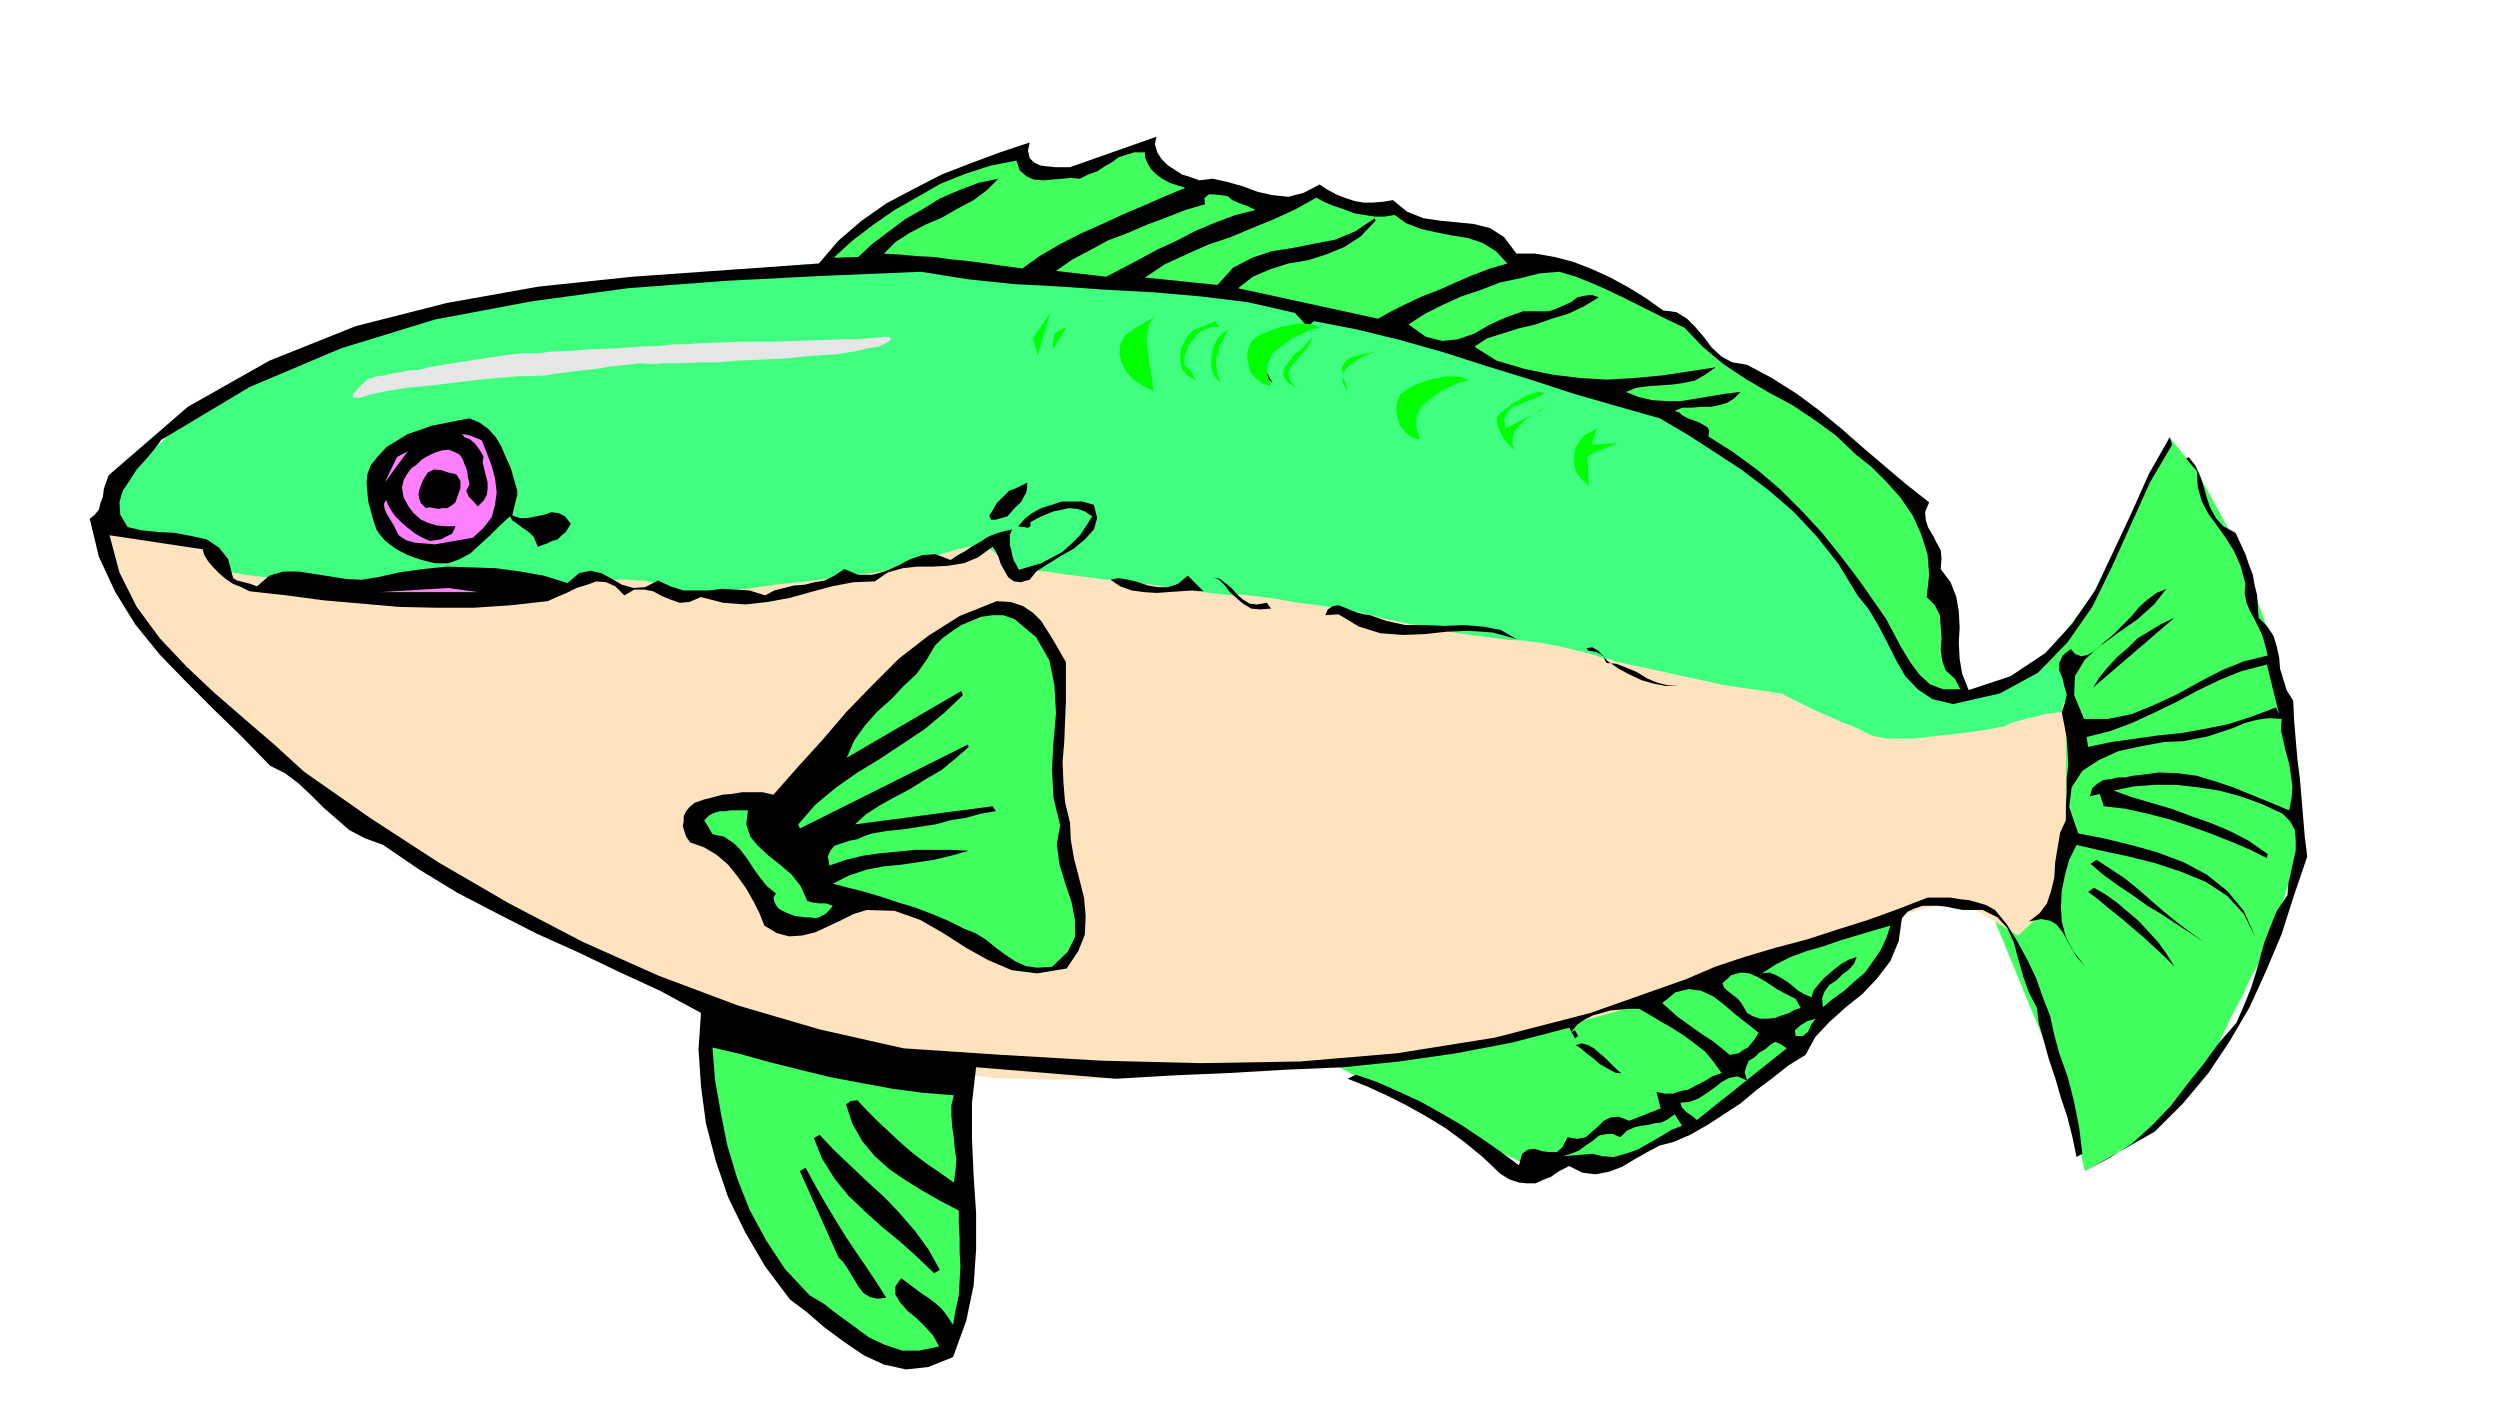
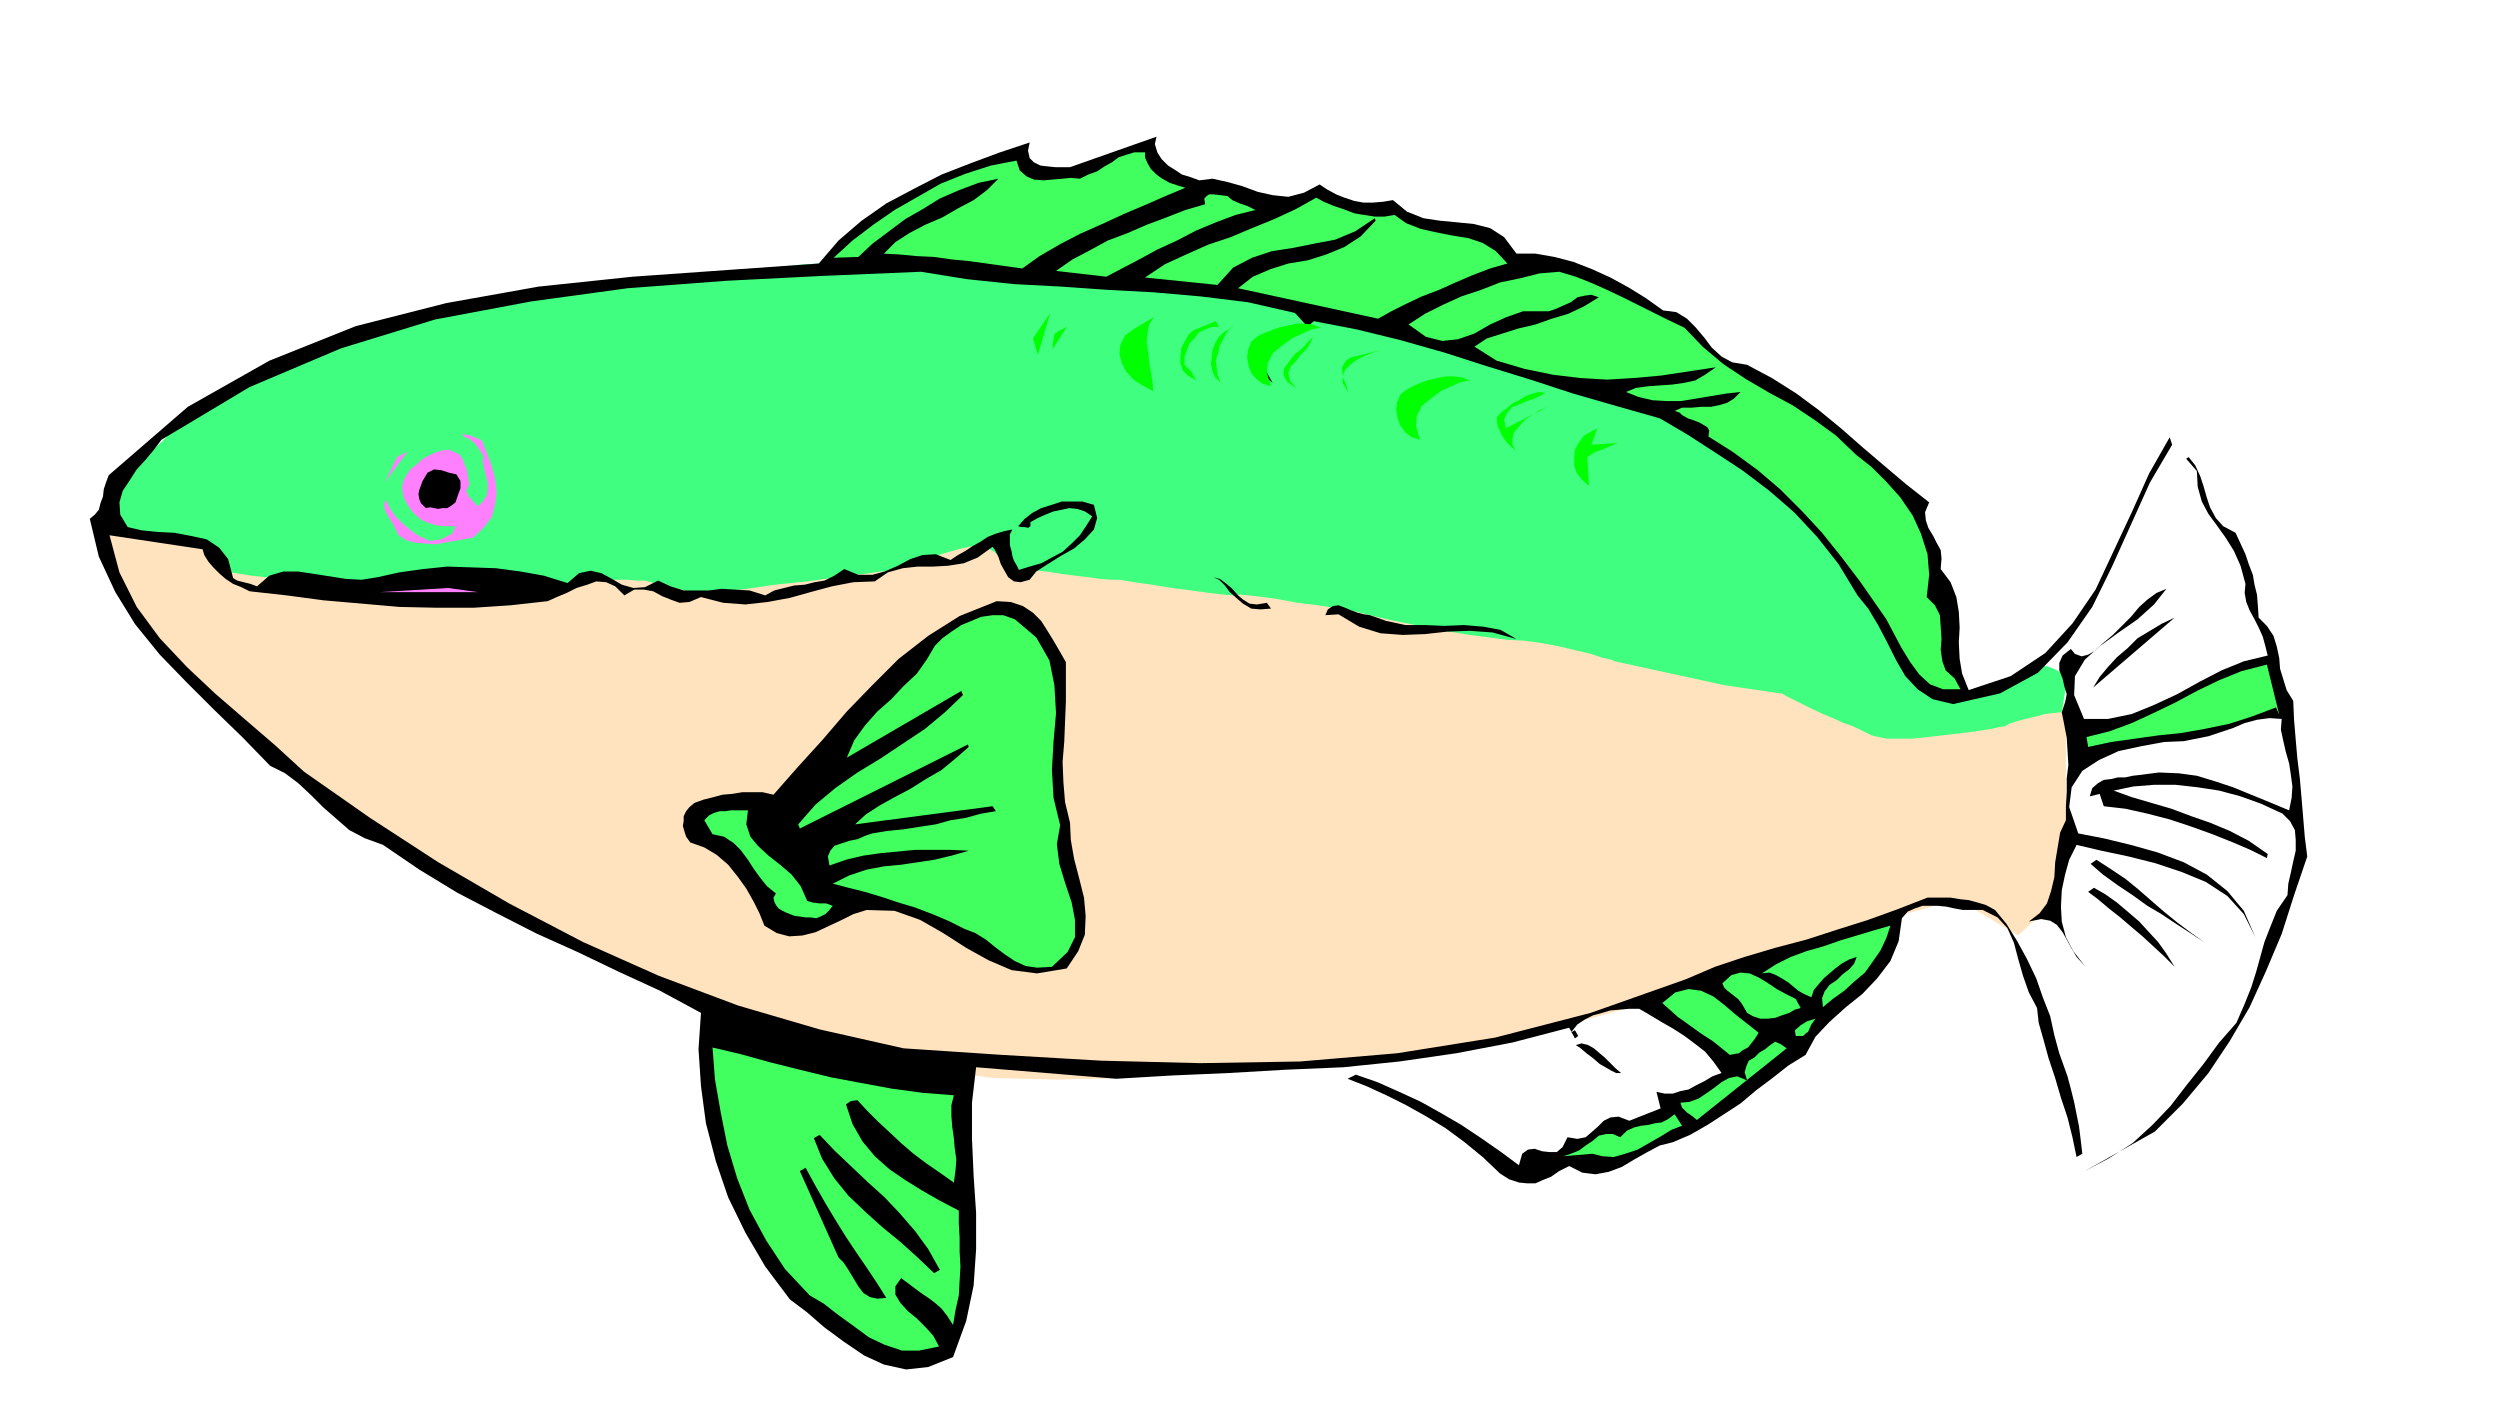
<svg xmlns="http://www.w3.org/2000/svg" width="490.455" height="276.752" fill-rule="evenodd" stroke-linecap="round" preserveAspectRatio="none" viewBox="0 0 3035 1713">
  <style>.brush1{fill:#40ff5e}.pen1{stroke:none}.brush4{fill:#000}.brush5{fill:#ff80ff}.brush6{fill:#0f0}</style>
-   <path d="m2005 1216 116 76-112 89-148 37-78-37-168-91 172-84 218 10zm526 206-21-89-99-241 34-231 32-53 63-85 94-192 33 41 51 93 1 4 4 11 6 16 7 19 6 19 7 19 4 15 2 11v8l3 13 4 16 6 19 5 17 6 18 3 15 2 12-1 11 1 17 2 19 2 21 2 19 2 16 1 11 1 5-2 4-3 13-6 19-5 22-7 22-6 21-6 16-2 10-6 8-8 17-11 20-11 24-12 22-9 19-6 13-2 6-87 108-74 42z" class="pen1 brush1" />
  <path d="M2508 854v158l-21 89-37 35-73-44-129 36-16 6-43 16-64 24-79 28-90 28-94 25-93 19-85 11-81 4-81 7-80 7-79 6-79 2-78-2-78-10-76-17-84-28-94-35-100-42-101-45-99-50-90-50-79-50-60-49-48-46-39-39-33-35-26-29-22-26-16-22-13-20-8-17-7-18-4-14-2-15v-22l2-7 1-5 1-1 164-22 1331-5 580 206 113 70 148-18 41 6z" class="pen1" style="fill:#ffe3bf" />
  <path d="m146 643 86 8 39 44h9l25 4 36 4 42 5 42 4 40 5 29 3 18 1 12-2 21-1 25-2 29-1 28-2 26-2 21-2 15-1 9-3 10-1h54l11 1h10l11 3 12 2 13 4 12 3 12 3 11 1h10l15-3 28-3 34-5 39-4 36-5 32-4 22-3h9l4-2 11-4 16-6 20-5 19-6 18-5 14-3h15l6 4 6 4 6 6 6 5 6 5 5 3 6 2 7-1 13 2 14 1 18 3 16 2 17 2 14 2 12 1h11l18 3 21 3 25 4 23 3 22 3 17 2 11 1 10-1 19 2 23 3 27 5 25 3 26 4 21 4 16 4 12 3 18 4 20 4 23 5 23 4 25 4 23 3 23 3 20 1 22 3 21 4 21 5 17 4 15 5 10 2 4 2 133 29 68 10h2l5 3 8 4 12 6 12 6 13 6 12 5 13 6 9 3 9 4 8 4 8 4 8 2 11 2h31l18-2 18-2 17-2 17-2 14-2 12-2 9-2 7-1 5-3 9-3 11-3 13-3 11-3 10-1 7-1h3l7-43-2-2-3-2-6-3-6-3-8-3-8-1h-8l-7 4-11 5-14 6-15 6-16 6-17 4-15 3-14-1-10-3-12-12-15-20-18-25-18-28-19-28-15-25-11-18-5-9-12-15-25-29-35-41-40-45-43-47-39-40-33-31-20-14-55-10-118-12-160-15-180-15-179-16-154-12-110-9-40-2-17 1-43 4-62 6-72 8-75 7-69 8-55 6-33 6-27 6-37 12-45 15-46 18-47 17-42 17-33 14-21 11-17 10-18 15-20 16-18 19-19 17-15 17-13 14-7 12-5 8-2 9-1 7 3 8 2 5 3 5 1 3 2 2z" class="pen1" style="fill:#40ff80" />
  <path d="m109 630 6-5 5-6 2-8 3-8 1-9 3-9 3-8 7-6 89-77 99-56 105-42 110-28 112-20 114-12 113-8 113-8 24-28 28-24 30-21 34-18 33-17 36-14 35-13 36-12-2 10 2 9 5 5 8 4 8 1 10 1h18l105-37-2 9 3 10 5 8 8 8 8 5 9 6 10 3 11 4 16-2 18 4 18 5 19 7 18 4 19 2 19-5 19-10 9 6 11 6 10 4 12 4 11 2h12l12-1 12-2 17 14 20 8 20 3 21 2 20 2 20 5 17 11 15 20h23l23 4 23 6 23 9 22 10 22 12 21 13 21 15 16 2 13 8 10 10 11 13 9 12 12 11 13 7 18 3 30 16 30 19 27 20 28 23 25 22 27 23 26 22 28 22-5 12 1 10 3 9 6 10 4 8 5 9 1 10-1 13 12 16 7 18 3 18 1 19-1 18 1 20 3 18 8 20 51-17 42-28 33-36 28-41 22-47 22-47 21-47 25-44 3 9-27 46-23 51-23 51-24 49-30 43-36 37-46 25-57 13-25-6-18-12-15-16-11-19-11-22-11-21-12-20-13-16-23-38-26-33-28-30-30-26-33-25-32-21-34-22-34-20-53-15-52-15-52-17-52-16-53-17-53-15-53-13-52-10-7 6-9 7-13 6-11 9-11 8-7 11-1 12 9 16-6-5-3-5-3-6v-13l2-7 3-6 5-4 5-3 6-3 4-4 5-3 3-5 5-3 6-3 7-2-12-13-57-13-57-7-57-5-56-3-57-4-57-3-57-6-56-9-119 5-118 6-119 9-117 16-117 22-114 35-111 47-107 64-9 12-10 12-11 12-9 14-8 12-4 14 1 15 9 15 17 4 20 2 20 1 21 4 18 4 15 10 11 14 6 23 5 3 8 2 8 2 8 3 15-13 17-5h18l20 3 19 3 19 3 19 1 19-3 27-6 29-4 29-3 30 1 29 1 30 4 28 5 29 9 14-12 14-3 13 3 13 7 12 7 14 4 14-1 16-8 15 7 16 5h31l15-2 17 1 17 1 19 6 11-6 12-3 12-3 13-1 12-3 12-2 12-6 12-8 17 7h17l15-4 16-7 15-8 15-5 16-1 18 7 9-6 9-5 9-6 9-5 9-6 10-4 10-3 10-2-3 6v13l2 7 1 6 2 6 3 5 3 6 13-4 14-4 13-7 13-7 11-10 10-10 8-12 7-11-9-6-9-3-10-1-9 2-10 2-10 4-9 4-9 5v5l-3 2-4-1h-4l-4-1 8-9 9-7 11-6 13-4 12-4h25l14 4 4 16-4 14-11 12-13 11-16 9-16 10-14 9-8 10-11 3-8-1-7-5-4-7-5-9-3-9-4-8-3-4-18 13-17 7-19 3-18 1h-19l-18 2-18 5-16 11-26 1-26 5-26 7-25 7-27 5-27 3-27-2-27-7-14 6-12 1-11-4-10-4-11-6-11-2h-12l-12 7-11-11-11-5-12-1-11 4-13 4-12 6-12 5-11 5-45 5-45 3h-45l-45-1-46-4-46-4-45-6-45-5-10-5-10-4-9-6-7-6-8-8-6-7-5-8-2-7-113-17 12 45 21 42 28 38 33 35 34 32 37 32 36 31 35 32 80 56 83 54 86 50 90 47 92 41 96 36 99 29 102 23 120 8 120 7 120 3 121-2 118-10 119-19 116-30 116-41 35-15 36-12 37-11 38-10 37-12 38-12 36-13 36-14h28l12 2 10 1 11 3 10 3 11 6 14 17 13 21 12 22 11 23 8 23 9 23 5 23 6 22 5 14 5 14 4 15 4 16 3 15 3 15 2 16 2 17-7 4-5-24-6-24-8-24-7-24-8-24-6-22-6-21-2-18-10-19-7-20-6-21-5-19-8-18-12-13-18-9h-24l-11-2-9-2-10-1h-19l-9 3-9 4-7 8-4 28-10 24-16 21-18 19-20 16-20 18-17 18-12 22-21 13-19 15-20 15-19 16-20 13-20 13-21 12-21 9-16 4-15 8-16 9-15 9-16 6-16 3-16-2-16-8-12 6-10 7-10 4-9 4h-10l-10-1-12-4-11-7-21-20-22-18-23-17-23-14-25-14-24-12-24-11-23-9 10-5 26 9 27 12 26 12 25 14 24 14 24 16 23 16 23 17 4-14 7-5 8-1 9 3 9 1h9l7-6 6-12 12 2 10-2 7-6 8-7 7-7 8-4 10-1 13 5 38-15-5-20 10 2h10l9-3 10-2 9-5 10-5 10-6 11-4-10-14-10-12-13-10-12-9-14-9-14-8-15-9-12-7h-12l-11 1-12 1-10 3-11 3-10 5-9 6-8 10 5-3 4 7-4 3-7-13-69 18-68 13-69 10-68 7-70 3-69 4-69 3-68 4-170-14-5 43v44l2 45 3 45v44l-3 44-9 43-16 44-30 12-27 3-27-6-24-11-25-17-23-17-22-19-20-15-30-40-24-41-21-43-15-44-12-46-6-45-3-45 3-44-50-27-50-23-50-24-49-22-49-25-48-25-46-28-44-30-22-8-19-10-16-14-15-13-16-16-15-14-16-12-18-9-34-35-34-33-34-34-32-33-30-37-24-39-20-43-11-46z" class="pen1 brush4" />
  <path d="M580 719H461l83-5 36 5z" class="pen1 brush5" />
  <path d="m865 1272 34 8 36 10 36 9 37 9 37 7 38 7 37 5 38 3-3 12v13l1 13 2 14 1 12 2 14-1 13-2 15-17-12-16-11-16-12-14-12-15-14-14-13-13-13-12-13-8 1-6 4 8 24 12 21 15 18 18 16 19 13 21 13 21 12 23 12v16l1 17v17l1 18-1 17-1 18-4 18-3 18-7-11-7-9-8-7-8-6-9-6-8-6-8-6-8-6-7 10v10l6 10 9 10 11 9 11 11 9 10 7 13-24 5h-21l-21-7-19-9-19-14-18-13-18-14-17-10-30-32-23-35-20-37-15-38-12-40-8-40-7-40-3-39z" class="pen1 brush1" />
-   <path d="m458 555 11-12 13-8 13-8 15-5 14-5 15-3 15-3 16-3 12 5 11 8 9 10 7 12 5 12 6 13 4 14 4 14v5l-2 8-2 8-2 9 9 3h10l10-2 10-2 8-3 9 1 8 4 7 9-3 5-3 5-5 4-5 5-7 2-6 3-6 2-5 2-3-7-2-5-5-5-4-3-6-4-5-4-6-4-3-5-12 11-12 12-12 11-12 11-13 7-14 5h-16l-16-4-9-3-8-3-8-4-7-4-7-5-6-5-6-7-4-6-4-12-3-11-3-11-1-11-1-12 1-10 4-11 8-10z" class="pen1 brush4" />
  <path d="m469 607 2 6 4 7 5 7 8 8 7 6 9 7 9 5 9 4 6-1 7-1 6-3 8-4 4-9h-12l-11-1-10-3-9-4-9-8-6-8-6-11-2-12 2-9 4-7 5-7 7-5 6-6 7-4 8-4 9-3 9-1 7 3 6 3 4 6 2 6 3 7 1 8 2 9-4 8 3 7 5 5 6 7 7-7 4-7 1-8v-7l-2-8-2-8-2-9 1-7-5-8-5-7-7-6-6-2-3-4 6 1 4 1 5 2 5 2 4 2 6 15 6 16 4 15 2 17-2 15-4 15-10 13-13 12-12 2-11 2-12 2-11 2-12-1-12-1-11-3-9-6-3-6-3-6-3-5-3-5-3-5-2-5-1-6 3-5zm26-59-28 38 15-31 13-7z" class="pen1 brush5" />
  <path d="m978 1418 12 22 12 21 12 20 13 21 12 18 13 19 12 18 12 19-11 1-9-2-8-5-6-8-6-10-6-10-6-9-6-6-47-105 7-4zM519 574l8-4 9 1 9 3 9 2 5 8v9l-3 8-3 9-5 4-5 3h-6l-5 1-10-2-5 1-6-6-2-5-1-6 1-5 4-11 6-10zm476 804 18 19 20 19 20 19 21 19 18 19 19 22 16 22 14 25-7 4-21-20-20-18-22-18-20-18-21-20-17-21-15-24-10-25 7-4zM843 975l11-4 12-3 11-3 12-1 12-2h25l13 3 29-33 30-33 30-35 31-32 32-32 36-28 38-24 45-18 17 1 15 5 12 8 10 10 7 11 8 13 7 12 8 14v48l-1 24-1 25-2 24 1 25 2 24 6 25 1 21 4 23 6 23 6 24 2 22-1 23-8 20-14 21-36 6-31-4-28-12-27-15-28-18-28-16-31-11-34-1-16 5-16 8-15 7-15 7-16 4-16 1-15-4-15-9-6-15-7-14-9-16-10-14-12-15-14-12-15-9-17-6-5-7-2-6-2-7 1-6v-6l3-6 4-5 6-5z" class="pen1 brush4" />
  <path d="m855 996 6-6 6-3 7-2h7l6-1h21l-2 17 5 15 9 11 13 12 14 11 14 12 11 14 8 18 7 2 8 1h8l8 3-5 6-4 4-6 3-5 2-7-1h-6l-7-1-7-1-5-2-5-2-6-3-3-2-3-4-2-4-1-5 3-5-11-9-8-10-8-11-7-11-9-12-8-8-12-8-14-3-10-17zm321 37-22-1h-43l-21 2-21 2-21 3-21 5-20 7-2-11 3-7 5-6 9-3 9-3 10-2 9-4 9-3 18-3 20-2 19-3 20-3 18-5 19-3 18-5 18-3-4-6-167 22 13-12 17-11 18-10 19-10 19-12 19-11 17-14 16-14-1-3-204 102-2-5 21-24 24-20 27-19 28-17 27-18 27-18 24-20 22-21-2-5-139 81 9-21 13-18 15-17 17-15 15-16 16-15 12-17 10-17 9-9 11-8 12-8 12-5 12-5 14-2h13l14 5 26 22 16 28 6 30 2 34-3 34-2 35 2 34 8 33-4 23 3 24 7 23 8 24 4 21v21l-9 18-19 18-18 1-14-2-13-6-12-8-12-9-11-9-13-8-13-5-20-10-19-8-21-8-20-6-21-7-20-6-20-5-19-5 20-10 21-7 21-4 21-2 20-3 20-3 21-5 21-6zm58-838 4 12 8 7 9 4 12 1 11-1 12-1 10-1 11 1 10-5 11-4 9-6 9-5 8-6 9-3 10-3h13v6l3 7 4 7 7 7 7 5 9 5 9 3 10 3-24 10-25 11-26 11-26 12-27 12-25 13-24 14-21 15-22-3-21-3-22-3-21-2-21-3-21-1-21-2-19-1 14-14 17-11 19-10 21-9 19-11 19-10 16-12 14-14-24 5-24 9-23 10-21 13-21 12-20 15-20 15-17 16-30 1 23-21 25-19 26-18 28-16 28-16 30-12 31-10 31-6z" class="pen1 brush1" />
-   <path d="m1233 593 14-7v6l-1 6-3 5-3 6-9 9-8 9-14 4h-6l-2-5 4-6 5-9 8-8 7-7 8-3zm115 111 10-2 12 2 12 3 12 4 12 2h12l12-4 12-10 19 19-14-1-14 1-15 1-14 1-15-1-15-2-14-5-12-8z" class="pen1 brush4" />
  <path d="m1275 380-15 51-6-20 21-31zm10 22 10-5-17 27v-6l1-6 1-6 5-4z" class="pen1 brush6" />
  <path d="m1473 701 8 2 8 6 7 6 7 8 6 5 8 5 9 1 12-2 5 7-13 1-11-1-10-6-7-6-9-8-6-8-7-7-7-3z" class="pen1 brush4" />
  <path d="m1967 1381 8-8 9-4 8-2 9-1 8-2 8-1 8-4 8-6 9 14-13 5-13 8-14 8-14 8-15 5-14 4-14-1-12-3-35 3 9-3 10-4 8-6 9-6 7-6 9-2h8l9 4zM1463 248l-1-7 3-3 3-2h5l9 1 8 1 6 5 9 4 9 3 10 5-24 6-24 9-24 10-23 12-24 11-22 12-21 11-19 10-61-7 20-14 21-11 22-12 24-9 23-10 24-9 23-9 24-7z" class="pen1 brush1" />
  <path d="m1379 398 22-13-6 9-2 11-1 11 2 12 1 11 2 12 2 12 1 12-13-7-11-7-9-10-5-10-3-11 1-11 6-12 13-9z" class="pen1 brush6" />
  <path d="m1663 747 20 7 23 5h23l25 1 23-1 24 2 21 4 19 11-29-8-28-2-27 1-27 3-27 1-27-2-26-8-25-15-16 1 3-7 6-4 7-1 8 3 7 3 8 3 8 2 7 1z" class="pen1 brush4" />
  <path d="m1449 401 27-11 4 7h-9l-8 3-8 4-5 7-6 6-3 8-3 8v10l8 8 6 11-10-6-6-6-3-9v-8l1-10 4-8 5-9 6-5z" class="pen1 brush6" />
  <path d="M1968 1303h-6l-6-3-7-4-7-4-8-7-8-6-7-6-6-4 7-2 8 2 7 4 7 6 6 5 7 7 6 6 7 6z" class="pen1 brush4" />
  <path d="m1598 240 9 5 12 5 12 4 13 5 12 2 13 2h12l12-2 14 10 18 7 18 4 20 4 19 3 18 6 16 10 14 15-21 6-21 8-21 9-20 9-21 8-19 9-18 9-16 9-170-37 18-14 21-9 22-7 24-4 22-7 22-9 20-13 18-19-1-3-24 16-24 10-26 5-25 5-26 4-24 8-23 12-19 21-88-9 24-16 26-12 27-12 27-9 26-11 27-11 26-12 25-14z" class="pen1 brush1" />
  <path d="m1485 404 14-9-8 6-5 9-5 9-2 9-3 9 1 9 1 9 4 10-7-7-3-7-2-9 1-8 1-9 3-8 4-7 6-6z" class="pen1 brush6" />
  <path d="m2040 1339 11-1 11-4 9-6 10-7 9-7 9-5 10-2 12 5-3-10 2-7 3-7 7-4 6-6 7-4 6-5 6-4 7 3 7 5-109 87-6-5-6-4-6-6-2-6z" class="pen1 brush1" />
  <path d="m1594 409-3 7-5 8-7 7-6 8-6 6-3 8 2 9 8 10-12-9-4-8 1-8 6-8 7-9 9-7 7-8 6-6z" class="pen1 brush6" />
  <path d="m2018 1218 16-13 16-4 15 2 15 7 13 10 14 12 14 11 14 11-5 8-8 10-6 3-5 4-6 1-5 1-11-9-10-8-11-7-10-7-11-8-10-7-10-9-9-8z" class="pen1 brush1" />
  <path d="m1640 434 37-9-10 3-10 4-10 5-8 6-6 6-3 8v8l7 12-2-7-2-6-3-6v-5l-1-6 2-4 3-5 6-4z" class="pen1 brush6" />
  <path d="m2091 1194 11-10 11-3 11 1 11 5 10 6 12 8 11 6 12 6 6 11-7 2-7 4-9 3-8 3-9 1h-9l-9-3-7-4-4-7-3-5-4-5-4-3-5-4-4-3-4-4-2-5z" class="pen1 brush1" />
  <path d="m1708 473 9-5 10-4 9-3 10-2 9-2h9l10 1 10 4-11 2-11 5-13 6-12 9-11 9-6 12-1 13 5 16-10-3-7-5-7-9-3-8-2-11 1-9 4-10 8-6zm-181-65 9-4 10-4 9-3 10-2 9-2h9l10 1 10 4-11 2-11 5-13 6-12 9-11 9-6 12-1 12 5 16-10-3-7-5-7-8-3-8-2-11 1-9 4-10 8-7z" class="pen1 brush6" />
  <path d="m1715 479 4 1 4-2 4-3 5-2-20 24-1-5 1-4 1-6 2-3z" class="pen1 brush6" />
  <path d="m2204 1237-5 7-4 9-3 2-3 3h-9l-1-7 7-6 8-5 10-3zm91-113-5 15-7 15-9 13-10 14-13 11-12 11-14 10-12 10-1-11 3-8 6-8 9-6 7-7 8-6 6-7 3-8-9 3-9 5-8 6-7 6-7 6-6 7-6 7-3 9-9-4-7-4-6-5-6-5-8-5-7-4-8-3-9 1 17-11 18-9 19-7 21-6 20-7 20-6 20-6 21-6z" class="pen1 brush1" />
-   <path d="m1926 787 7-1 7 4 6 6 4 9 12 1 13 5 12 5 13 8 12 5 12 3h13l15-3-15 3-15 1-15-3-14-4-15-7-13-7-13-9-9-9-5-2-4-1-6-1-2-3z" class="pen1 brush4" />
  <path d="m1893 330 20 6 20 8 18 8 19 9 18 9 18 9 18 9 21 10 22 23 25 21 27 18 29 17 28 15 27 18 26 19 24 23 19 15 18 18 17 19 15 22 10 22 8 25 2 25-3 27 10 10 6 12 1 14 1 15-1 13 2 14 4 11 11 10 7 13h-21l-16-6-13-12-11-15-11-18-9-17-9-17-9-13-23-33-22-29-24-30-24-26-27-27-27-23-30-22-30-19 1-7-2-4-5-3-5-3-8-3-6-2-7-4-3-3-6-2 9-4h12l11-1h12l10-2 10-3 8-5 8-8-18 2-18 3-18 3-18 3h-18l-17-1-17-4-15-6 12-5 15-2 14-1 15-1 14-2 14-3 12-7 13-9-33 5-33 5-33 3-33 2-33-2-33-4-34-7-34-10-27-17 15-10 19-6 19-6 21-5 20-7 20-6 19-9 18-11-9-3-8 1-9 2-8 6-9 4-9 4-9 3h-31l-20 7-20 9-19 11-20 7-19 2-20-5-21-15 20-13 22-11 22-10 24-8 23-9 24-5 24-6 24-2z" class="pen1 brush1" />
  <path d="m1817 507 5-6 7-5 7-6 8-4 8-5 8-3 8-2 8 1-5 3-8 4-9 3-9 4-9 3-6 7-4 8 2 11 51-26-10 4-9 6-9 6-7 8-6 7-2 8v7l4 7-6-5-4-4-4-5-3-5-5-11-1-10zm115 17 7-4-7 20 32-2-10 4-9 4-9 3-9 6 2 35-9-8-6-8-3-9v-9l1-10 5-9 6-8 9-5z" class="pen1 brush6" />
  <path d="m2715 1242 10-23 8-20 6-19 5-18 5-18 7-18 8-20 13-19 1-14 3-13 3-14 3-13v-13l-1-12-6-11-9-9-26-12-25-9-26-7-26-4-27-3h-26l-25 2-24 5 22 8 24 7 24 7 24 9 23 8 24 10 23 12 23 16-1 5-20-10-21-9-25-10-25-9-27-9-27-7-27-6-26-3-5-15-12 3 3-10 7-6 7-4 9-1 8-2h9l9-2 9-1 23-3 24 1 22 3 23 7 21 7 22 9 22 9 24 10 3-15 1-14-2-15-2-13-4-14-3-13-3-14 1-13-15-1-15 2-15 4-14 6-15 5-15 5-15 3-15 3-24 1-27 5-28 6-24 11-20 13-13 20-3 24 11 32 31 6 33 8 32 9 32 12 28 15 25 20 20 24 14 32-14-28-20-22-26-17-29-12-33-11-32-8-33-7-30-7-9 18-5 18-4 19-1 20 1 18 5 19 9 17 14 18-10-11-6-10-6-11-5-9-7-9-8-5-11-2-15 3 13-10 9-12 5-15 4-17 1-18 3-18 3-18 7-15v-17l1-17v-17l2-16-1-17-1-16-3-16-3-15 4-12 2-10-3-10-2-9-4-10v-9l4-9 10-8 5 6 8 3 8-2 7-4 11-10 12-10 11-11 11-11 10-12 10-9 11-8 12-5-15 19-20 18-23 16-22 16-19 17-12 20-1 23 12 29h29l29-6 27-11 28-13 27-15 27-14 27-11 29-7-3-12-3-11-5-11-5-10-6-11-4-10-2-11 1-11-6-22-8-18-10-16-10-14-11-15-8-15-5-18-1-19-13-15 3-2 8 10 6 13 4 12 4 14 4 12 7 13 9 10 15 8 6 13 6 13 4 12 5 13 2 12 3 12 1 13 1 15 10 10 8 12 4 13 3 14 1 13 4 13 4 13 8 13 1 23 2 24 2 23 3 24 2 23 2 24 2 24 3 24-16 47-15 47-19 45-20 44-24 41-26 39-31 37-34 34-85 48 30-16 28-18 24-22 22-23 20-26 20-25 19-26 21-24z" class="pen1 brush4" />
  <path d="m2542 1078 14 8 14 10 13 11 14 12 11 12 12 13 10 14 10 16-13-13-13-12-13-12-13-11-14-12-14-11-13-11-12-9 7-5zm3-34 17 11 18 12 16 13 16 14 15 13 16 13 16 12 18 13-18-12-17-11-18-12-17-10-18-13-18-12-18-13-15-13 7-5z" class="pen1 brush4" />
  <path d="m2533 895 28-7 27-10 26-12 27-13 26-14 27-13 27-11 31-8 15 61-4-9-29 11-28 9-29 6-28 5-29 3-28 4-29 4-28 6-2-12z" class="pen1 brush1" />
  <path d="m2640 750-99 85 8-13 10-12 11-12 13-11 12-12 15-9 15-9 15-7z" class="pen1 brush4" />
-   <path d="M1039 412h-16l-25 1-31 1-33 1h-34l-30 1-23 1-13 1h-14l-19 2-25 1-27 2-29 1-27 2-24 1-17 2h-18l-18 2-20 3-20 3-20 3-18 3-17 3-12 3-13 1-11 2-10 2-9 2-9 1-5 2-6 1-2 3-7 6-7 8-2 3 1 3h9l11-4 19-4 25-4 31-3 32-4 35-4 35-3 36-1 11-2 15-2 16-2 19-2 18-3 19-2 17-2 16 1 15-1h19l21-1h23l22-2 23-1 21-1 20-1 16-2 15-1 14-1 15-1 12-2 12-2 12-3 13-2 9-4 5-3 2-2v-1l-4-2h-3l-36 3z" class="pen1" style="fill:#e6e6e6" />
</svg>